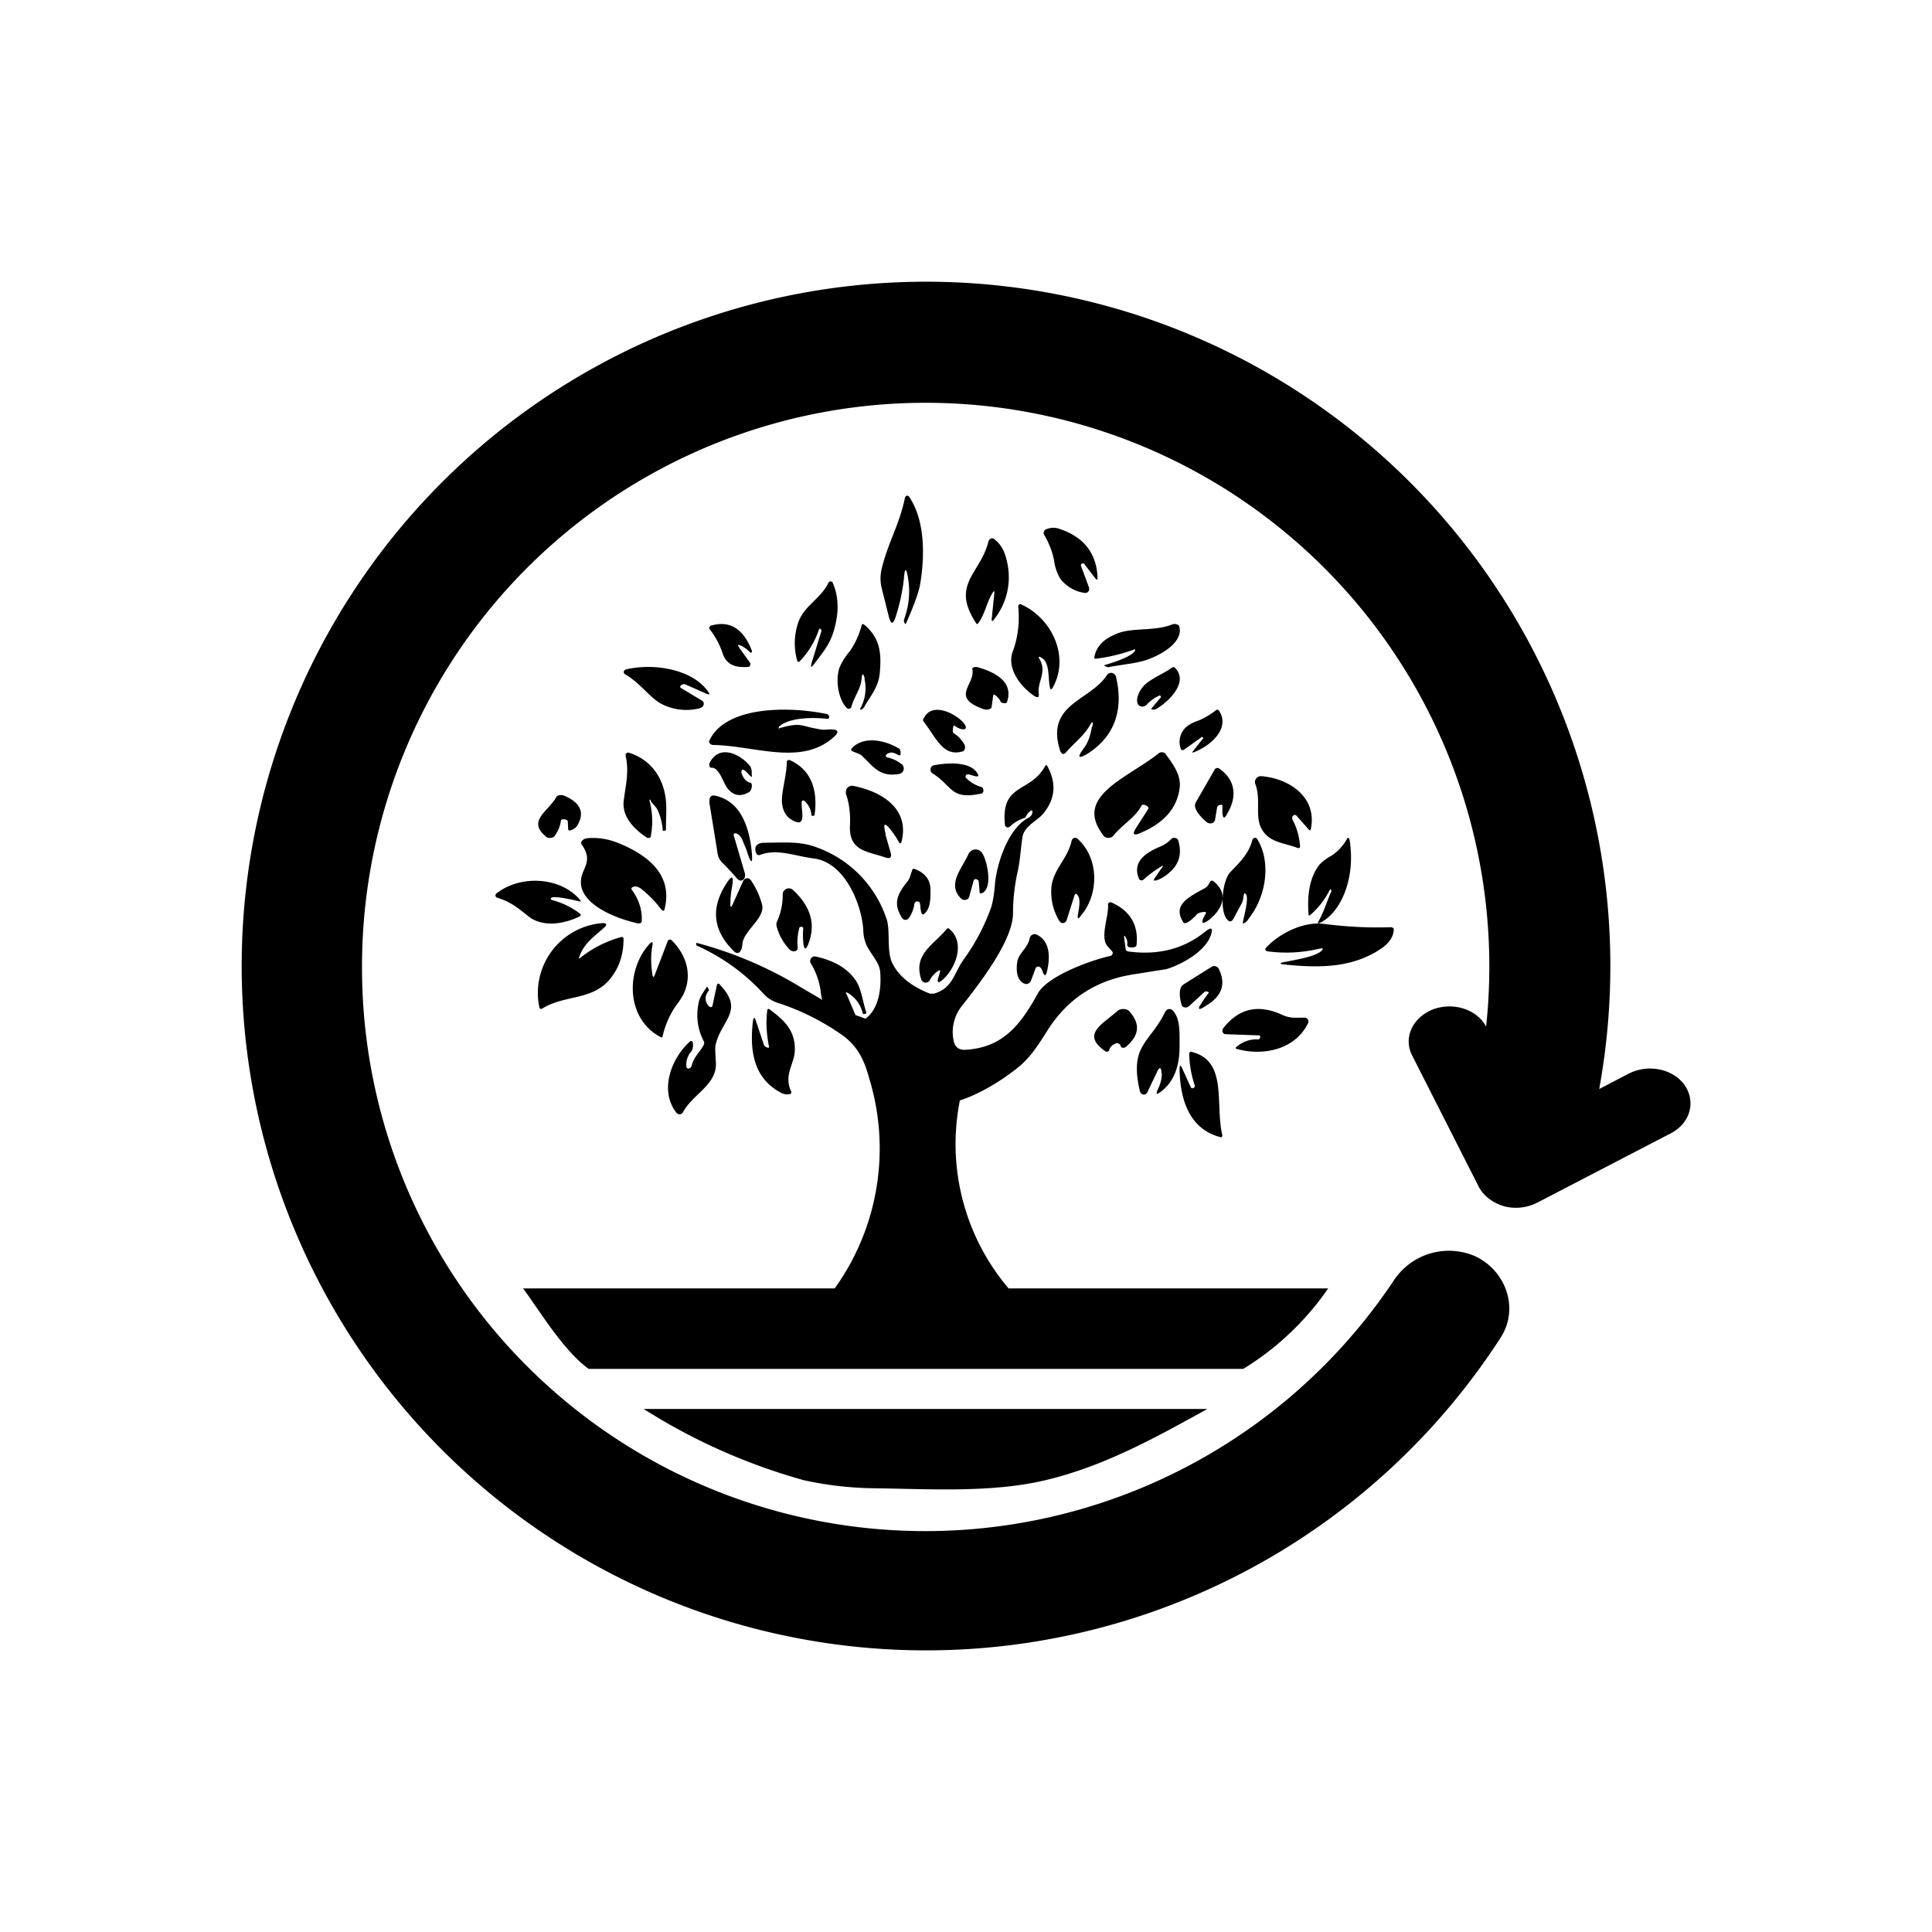
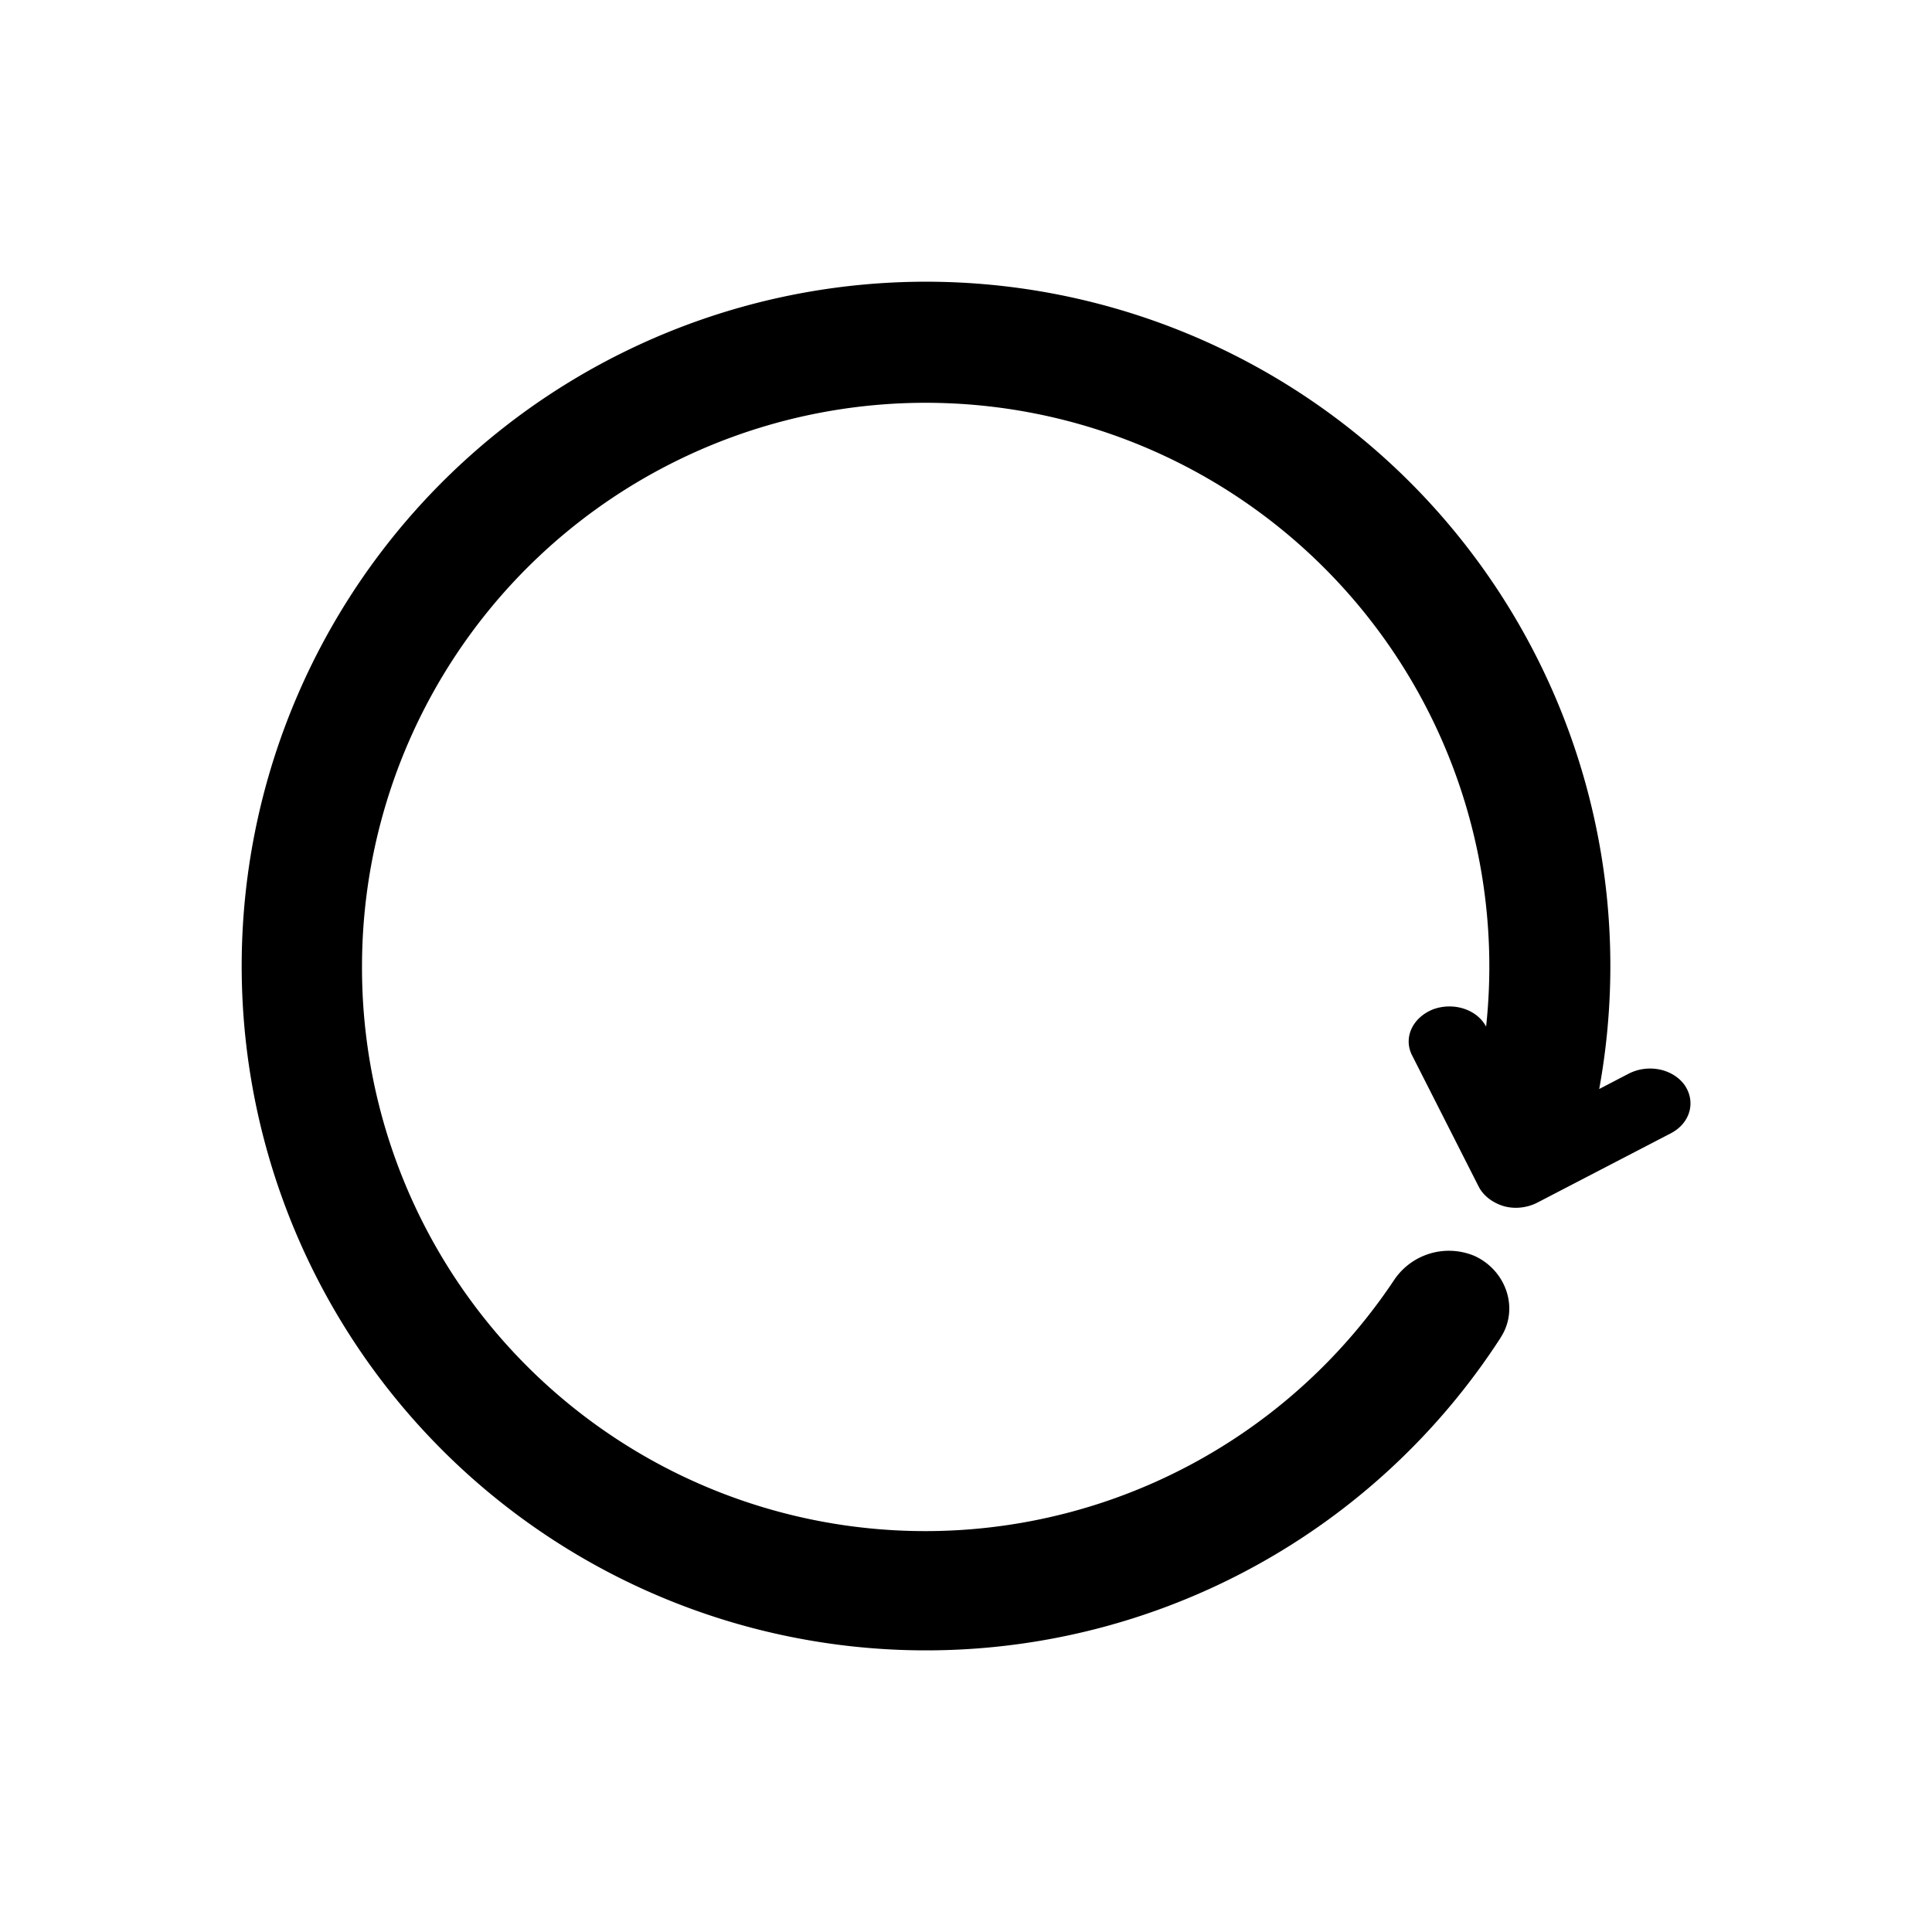
<svg xmlns="http://www.w3.org/2000/svg" width="1em" height="1em" viewBox="0 0 24 24">
-   <path fill="currentColor" d="M11.23 7.181q-.03.261-.11.5c-.03.075-.05.075-.076-.01l-.09-.36a.5.5 0 0 1 0-.25c.075-.315.215-.535.285-.865c.005-.04.035-.05.055-.025c.185.275.2.685.14 1.065q-.023.158-.18.51c-.005.02-.03-.02-.025-.045c.065-.18.08-.35.05-.525c-.02-.125-.04-.125-.05.005m2.2-.15l.1.27l.001.024a.05.05 0 0 1-.028.037l-.023.004a.46.46 0 0 1-.31-.18a.6.6 0 0 1-.075-.225a1 1 0 0 0-.125-.32a.05.05 0 0 1 .025-.065a.22.22 0 0 1 .17-.005q.449.15.47.6c0 .035-.005.04-.03.01l-.135-.175c-.015-.02-.05 0-.04.025m-1.09.32c-.085.125-.096.27-.19.395c-.01.01-.016.005-.02 0c-.326-.49.05-.615.15-1.02c.01-.035.05-.05.07-.03q.119.089.155.26a.84.84 0 0 1-.165.75q-.021.022-.02-.015l.034-.33c0-.025 0-.025-.014-.005zm-2.166.47c-.05.15-.134.287-.245.4c-.005.006-.02 0-.025-.014a.8.8 0 0 1 .015-.48c.075-.206.275-.286.375-.49c.01-.02.04-.02.05 0q.089.2.05.444c-.05.3-.15.39-.285.576c-.035.04-.04.035-.025-.025l.12-.39c.005-.02-.02-.05-.03-.02m3.906.25c-.14.05-.295.09-.46.11c-.02 0-.03 0-.025-.014q.031-.194.265-.29c.2-.09.47-.03.7-.12c.035-.016.085 0 .09.024c.05.17-.165.326-.38.406c-.14.055-.33.065-.5.1c-.015 0-.065-.02-.05-.025c.22-.065.35-.125.38-.18c.01-.015 0-.02-.02-.01m-1.165.116c.095.165-.03.275-.01.43c.005.045-.01.05-.05.03c-.17-.11-.35-.34-.275-.55q.099-.265.07-.566c0-.02.02-.035.035-.025c.375.165.615.646.39 1.04q-.023.031-.03-.004c-.03-.115.005-.315-.11-.375c-.03-.02-.04-.01-.02.02m-2.171.24q-.031-.106-.04.005c-.01.125-.09.215-.125.34a.035.035 0 0 1-.06.02c-.11-.115-.14-.355-.09-.5a.8.8 0 0 1 .125-.2q.105-.148.15-.326q.008-.024.03-.01c.2.165.22.356.195.61c-.015.156-.1.26-.185.4a.1.1 0 0 1-.04.046c-.02.005-.02 0-.015-.015a.52.52 0 0 0 .05-.37zm-1.555-.375l.13.18c.01.015 0 .045-.015.05c-.125.01-.27 0-.325-.165a1 1 0 0 0-.16-.3c-.015-.01-.005-.04.01-.046c.235-.07.405.035.51.306c.01.02-.005.035-.02.025a.4.4 0 0 0-.115-.085q-.06-.023-.015.03zm3.15.585l-.02.145c0 .025-.06.04-.1.025c-.425-.15-.095-.305-.14-.5c-.005-.015.035-.03.07-.02q.465.135.36.435c0 .015-.05.015-.07 0l-.01-.01c0-.02-.084-.115-.09-.075m2.056.005a.5.5 0 0 0-.155.115a.07.07 0 0 1-.095 0c-.05-.06.01-.185.065-.24c.08-.085.245-.15.35-.225q.021-.015.035 0c.175.17-.06.415-.235.515a.06.06 0 0 1-.04.005c-.015 0-.02-.01-.01-.02l.11-.13c.01-.015-.01-.03-.025-.02m-5.931-.095l.25.15c.05.025.035.085-.025.1a.67.67 0 0 1-.49-.065c-.14-.085-.246-.25-.436-.36c-.025-.02-.015-.05.02-.06c.385-.085.84.02 1.016.28q.038.051-.03.02l-.25-.11c-.035-.02-.095.025-.055.045m5.106.48c.015-.07 0-.075-.035-.01c-.075.125-.18.2-.285.32q-.051.06-.08-.015c-.185-.58.37-.615.58-.935c.03-.05.1-.035.115.02c.09.385 0 .72-.34.945q-.195.12-.06-.06c.05-.065.08-.15.1-.265zm1.38.145c0-.01-.015-.025-.025-.015l-.21.15c-.015.015-.04.01-.045-.005a.25.25 0 0 1 .075-.28a.5.5 0 0 1 .15-.075a1 1 0 0 0 .21-.125c.01-.01.03-.01.035 0c.15.21-.085.44-.32.525c0 0-.01-.005-.005-.01l.13-.165zm-5.271-.14q-.021.024.01.01c.27-.075.25-.025.47.01a.3.3 0 0 0 .105.01q.226-.021.085.1c-.4.35-.97.1-1.49.09c-.03 0-.05-.025-.05-.045c.185-.425.94-.445 1.46-.34c.035.005.05.065.005.06c-.2-.02-.47-.015-.6.1zm2.16.065l.01.01q.076.045.13.135c.02.03.01.085-.02.09c-.24.07-.32-.155-.48-.365c-.015-.015-.015-.035 0-.05c.1-.205.4-.055.5.07q.051.076-.024.07a.2.2 0 0 1-.096-.045c-.02-.01-.025.06-.02.085m-3.766.835h-.005v.005a1 1 0 0 1 .015.46l-.01.01h-.03c-.14-.09-.315-.245-.295-.455c.025-.2.07-.365.025-.565v-.015q.001-.015.01-.015l.01-.01h.015c.3.09.475.355.47.71l-.005.25c-.005.01-.01.01-.015.01h-.015l-.005.002l-.005-.002v-.01a.7.7 0 0 0-.06-.24c-.02-.05-.065-.075-.09-.125c0-.005 0-.01-.01-.01m2.966-.58c-.05.03-.045.05.005.06c.06.015.115.045.16.08a.07.07 0 0 1 .018.081a.1.1 0 0 1-.018.024a.1.1 0 0 1-.03.015c-.24.04-.31-.075-.46-.22a.14.14 0 0 0-.045-.03l-.075-.03c-.025-.01-.025-.025-.01-.04c.145-.155.41-.1.575 0c.01 0 .015.01.02.015l.01.03v.02q0 .036-.03.02c-.05-.03-.09-.04-.12-.02zm1.756.725a.14.14 0 0 0-.045.055a.05.05 0 0 1-.03.03a.45.45 0 0 0-.175.105c-.02.02-.056.005-.06-.02c-.055-.53.315-.39.5-.735c.01-.015.015-.015.025 0c.12.22.1.415-.055.6c-.07.08-.22.145-.25.27c-.025.15-.03.31-.066.46a2.4 2.4 0 0 0-.054.5c0 .345-.426.886-.646 1.166a.52.52 0 0 0-.095.4q.02.144.16.13c.476-.03.69-.34.89-.7c.12-.215.65-.41.9-.465c.026-.005.04-.04.02-.06l-.054-.06c-.1-.11.02-.386.005-.52c0-.02.02-.03.04-.026q.352.157.315.525c0 .03-.035.036-.065.036q-.059 0-.05-.05a.13.13 0 0 0-.02-.076q-.021-.038-.02 0l.02.15q0 .016.03.025c.36.05.68-.025.95-.24q.128-.105.075.045c-.07.195-.355.356-.55.415l-.41.065c-.45.07-.8.29-1.05.67c-.115.18-.22.36-.395.496c-.2.16-.465.32-.71.4a2.77 2.77 0 0 0 .605 2.335h3.97a3.5 3.5 0 0 1-1.055 1H7.313c-.31-.224-.595-.7-.815-1h3.871a2.98 2.98 0 0 0 .43-2.605c-.065-.24-.15-.42-.37-.565a3 3 0 0 0-.76-.375a.4.4 0 0 1-.185-.116a2.5 2.5 0 0 0-.835-.6v-.03h.01c.463.123.906.314 1.315.566c.245.14.43.265.635.325q.07.02.14.05c.18-.125.2-.41.185-.58c-.005-.116-.125-.23-.175-.346a.5.5 0 0 1-.035-.18c-.02-.31-.225-.835-.615-.885c-.24-.03-.45-.125-.665-.045c-.02.01-.045 0-.05-.02c-.03-.075 0-.125.09-.13c.205 0 .425-.02.61.04a1.42 1.42 0 0 1 .925.925c.04.15-.005.38.065.53c.08.16.235.29.47.38h.045c.235-.065.25-.25.365-.415c.15-.205.265-.425.346-.65q.035-.105.05-.3c.024-.25.16-.685.415-.82a.09.09 0 0 0 .05-.065c0-.03-.005-.035-.03-.015" />
-   <path fill="currentColor" d="M14.18 10.007c-.075.15-.245.24-.35.375c-.025.035-.1.035-.12 0c-.385-.49.29-.71.685-1.025c.02-.02.07-.015.085.01c.095.13.19.26.175.41c-.025.245-.18.435-.465.56q-.151.074-.085-.04l.16-.25c.015-.03-.07-.07-.085-.04m-4.966-.395q.037.096.105.11c.04.01.015.1-.01.115q-.163.099-.276-.05c-.055-.075-.1-.26-.2-.25c-.02 0-.03-.045-.015-.065c.12-.23.376-.105.496.04c.015.02.024.05.024.075v.035q.008.044-.014.02c-.025-.02-.07-.085-.1-.08c-.01.005-.02.03-.01.05m.745.355c-.01.09.065.315-.1.23q-.129-.06-.145-.225c-.01-.135.06-.34.06-.51c0-.015.02-.025.035-.02c.285.125.35.4.31.68c0 .015-.04.02-.04 0a.24.24 0 0 0-.085-.17q-.029-.023-.035.015m2.05-.345c-.015.01-.02.03-.01.04q.082.084.195.115c.03.015.03.07 0 .08c-.39.085-.355-.09-.61-.25c-.04-.025-.03-.09.015-.1c.15-.03.445-.055.54.095q.036.054-.025.04c-.03-.005-.08-.03-.105-.02m3.176.39c0-.03-.06-.01-.065.015l-.025.15c-.005.05-.06.065-.1.04c-.05-.04-.19-.17-.14-.25l.23-.4a.04.04 0 0 1 .01-.016l.015-.009a.04.04 0 0 1 .035.005c.205.14.225.355.1.56q-.052.105-.06-.015zm.865.16c.06.105.09.22.1.34c0 .02-.01.03-.035.02c-.17-.065-.36-.065-.45-.25c-.075-.15 0-.355-.07-.54a.073.073 0 0 1 .075-.1c.355.03.69.265.615.65q-.008.039-.03.01l-.15-.17c-.025-.025-.065.01-.05.04zm-9.082.02a.4.4 0 0 1-.08.195c-.02.025-.075.03-.1.01c-.25-.2.025-.315.125-.5c.015-.02.055-.025.09-.015c.205.085.265.21.17.37a.15.15 0 0 1-.075.06c-.025.01-.035.005-.04-.01l-.005-.1c0-.025-.08-.035-.085-.01m4.031.175l.065.225q.024.09-.065.06c-.235-.08-.46-.08-.44-.41q.009-.209-.05-.38a.1.1 0 0 1 0-.04a.08.08 0 0 1 .05-.057a.1.1 0 0 1 .04-.003c.35.07.705.28.6.695q-.014.038-.035 0a1 1 0 0 0-.085-.13c-.09-.12-.115-.11-.075.04zm-1.88.025l.135.46a.1.1 0 0 1-.01.065q-.045.046-.09-.005a3 3 0 0 0-.186-.2a.2.2 0 0 1-.055-.12l-.1-.615v-.04a.1.1 0 0 1 .01-.035a.1.1 0 0 1 .025-.02h.025c.26.05.41.27.46.65c.026.215 0 .22-.06.025l-.05-.12c-.02-.05-.05-.075-.08-.085q-.039-.006-.025.04m-1.22.62c-.04 0-.066.02-.05.04c.09.125.13.25.124.39c0 .025-.025.035-.065.025c-.335-.08-.67-.25-.69-.485c-.015-.195.17-.26.01-.49c-.025-.035.015-.075.075-.08q.195-.016.39.065q.691.285.565.81c-.005.035-.025.035-.05 0a1.4 1.4 0 0 0-.235-.24a.14.14 0 0 0-.08-.035zm5.45.11l-.1.315l-.016.02a.05.05 0 0 1-.049.006l-.02-.016a.7.7 0 0 1-.1-.445c.03-.21.2-.335.25-.56c.006-.03.046-.045.07-.025c.276.245.266.695.05.95c-.04.06-.054.05-.04-.02c.01-.06.036-.185-.01-.23c-.014-.02-.03-.015-.034.005m3.171-.07a1 1 0 0 1-.25.32c-.005 0-.015 0-.015-.015q-.03-.405.135-.615a.6.6 0 0 1 .155-.115a.6.6 0 0 0 .19-.21c.01-.015.025-.01.03.015c.08.495-.12.92-.375 1.035q-.031.014-.01-.025c.065-.11.1-.24.155-.36c.01-.015-.005-.045-.015-.03m-2.1-.285c-.08.05-.15.1-.215.16c-.015.015-.05.01-.055-.01c-.08-.185.04-.305.25-.395a.4.4 0 0 0 .15-.1c.02-.025.075-.015.085.015c.05.16.015.29-.095.39a.5.5 0 0 1-.16.105c-.05.015-.055.005-.035-.025l.09-.13c.02-.025.01-.03-.015-.01m1.03.355c-.005.035-.01.075-.025.1l-.1.185q-.037.074-.09.005c-.085-.125-.05-.475.05-.58c.105-.11.225-.22.27-.39c.01-.04.05-.045.065-.015c.18.3.095.715-.09.96c-.03.04-.045.075-.09.085c-.015 0 .08-.29.04-.36c-.015-.02-.025-.02-.03.01m-3.356-.18l-.055.2a.05.05 0 0 1-.04.035a.06.06 0 0 1-.055-.01c-.19-.18.01-.38.085-.555a.1.1 0 0 1 .085-.06a.1.1 0 0 1 .09.05c.06.095.135.44-.01.495q-.024.009-.025-.02l-.01-.115q0-.031-.03-.04a.03.03 0 0 0-.02 0l-.01.008zm-5.246.235l.015.005c.13.035.25.095.35.175v.02c-.19.1-.47.15-.65.005c-.125-.1-.22-.18-.385-.23c-.025-.005-.03-.035-.015-.05c.3-.24.805-.21 1.045.08q.014.022-.01.015c-.025-.005-.405-.1-.35-.02m4.511.05a.4.4 0 0 1-.07.18l-.018.015a.05.05 0 0 1-.062-.015c-.12-.18-.065-.3.07-.465c.025-.035.035-.085.05-.125c0-.02.02-.03.04-.02c.125.05.195.135.19.275c0 .09 0 .225-.085.285c-.04.025-.04-.115-.045-.13c-.005-.04-.06-.04-.07 0" />
-   <path fill="currentColor" d="m9.098 11.242l.135-.3a.06.06 0 0 1 .05-.032q.015 0 .03.009a.1.1 0 0 1 .02.023a1 1 0 0 1 .135.3c.035.165-.23.32-.245.48c0 .04-.025.16-.1.1c-.26-.25-.3-.525-.11-.83q.119-.195.08.03q-.02.107-.02.215c0 .035.01.04.025 0zm5.881.105c.025-.034-.09-.015-.11.01c-.01.015-.14.15-.17.1c-.13-.21.04-.3.27-.425a.1.1 0 0 0 .035-.03l.03-.05c.005-.015.03-.015.04-.005c.19.15.12.34-.055.48q-.114.085-.07-.024zm-5.001.186c0-.03-.05-.025-.05 0a.7.7 0 0 0-.02.23c.005.035-.01.05-.045.055c-.02 0-.05-.01-.07-.04a.65.65 0 0 1-.145-.27a.1.1 0 0 1 0-.05a.8.8 0 0 0 .075-.35c0-.06.08-.1.13-.05q.322.299.195.65q-.054.151-.07-.005a1 1 0 0 1 0-.17m6.421.25c-.21.05-.425.065-.65.035c-.025 0-.04-.025-.025-.04c.13-.15.44-.34.73-.3c.27.034.546.05.82.04c.02 0 .036.01.04.02c0 .09-.05.165-.134.23c-.35.25-.766.265-1.25.21c-.026 0-.026-.02-.006-.02c.13-.03.43-.07.5-.155c.015-.02.01-.025-.025-.02m-4.74.275a.3.3 0 0 0-.11.12a.058.058 0 0 1-.106-.015c-.1-.31.15-.42.315-.62q.016-.023.04 0c.195.17.075.485-.09.63q-.081.069-.05-.035l.02-.065c0-.02 0-.025-.02-.015m1.26-.045l-.014-.006h-.014l-.013.005l-.01.01l-.06.16a.062.062 0 0 1-.084.036c-.1-.045-.1-.18-.086-.27c.02-.115.13-.165.156-.3c.01-.036.05-.05.08-.04c.18.08.17.3.135.45q-.023.112-.06 0a.1.1 0 0 0-.03-.045m-4.787.105l.165-.43a.03.03 0 0 1 .045-.01c.22.214.28.52.085.775a1.1 1.1 0 0 0-.195.42c0 .01-.015.02-.025.01c-.435-.23-.435-.835-.135-1.16q.044-.045.035.014c-.025.126-.02.25 0 .38c.01.026.015.026.025 0m-.92-.22c.15-.12.32-.205.5-.255q.036-.01.035.025q-.001.284-.16.485c-.225.285-.575.2-.855.38c-.01.005-.025 0-.03-.015a.87.87 0 0 1 .785-1.05c.05 0 .06.02.02.055c-.12.11-.25.19-.31.365c-.01.02 0 .025.015.01m7.802.44c.015-.015-.035-.03-.05-.015l-.19.175a.1.1 0 0 1-.025.015c-.03.01-.065-.005-.07-.03c-.015-.05-.05-.2.02-.25l.35-.22a.06.06 0 0 1 .07 0l.015.01c.1.19.055.35-.15.47c-.09.065-.115.05-.06-.025c.025-.045.055-.085.09-.13m-4.496.015l.135.315c0 .015-.01.035-.025.035a.5.5 0 0 1-.36-.175a.4.4 0 0 1-.07-.195a.9.9 0 0 0-.125-.365a.057.057 0 0 1 .06-.085c.23.05.4.15.5.3c.07.105.085.265.13.395c.01.015-.04.03-.045.01a.4.4 0 0 0-.18-.25q-.044-.024-.02.02zm-1.706.15c.01.015.04.01.04-.01l.05-.235c.006-.045.026-.05.05-.015c.3.32 0 .435-.064.75c-.005.025 0 .09.005.195c.025.29-.29.4-.41.635l-.017.014a.05.05 0 0 1-.059-.009c-.22-.275-.07-.675.16-.885c.055-.05.05.085.025.115a.25.25 0 0 0-.065.185c0 .05.055.035.065 0c.03-.12.1-.165.15-.26a.05.05 0 0 0 0-.05a.7.7 0 0 1-.065-.46c.01-.08.055-.135.1-.205c0-.01.01-.01.016 0l.015.03v.005q-.084.104 0 .2zm6.832.36l-.42-.015c-.03 0-.05-.04-.03-.07c.195-.255.445-.305.735-.17c.1.045.165.035.265.035a.05.05 0 0 1 .05.08c-.165.325-.57.4-.89.305l-.002-.004l-.001-.004v-.004l.003-.003a.37.37 0 0 1 .275-.1c.03 0 .035-.05.015-.05m-1.795.105c-.04.02-.065.05-.07.08c0 .015-.035.025-.05.01c-.3-.21-.035-.33.155-.5c.035-.03.11-.03.14 0c.15.16.13.31-.04.45c-.02.015-.06.01-.06-.01a.05.05 0 0 0-.015-.025c-.015-.015-.035-.02-.055-.005zm-4.296.03c-.03-.15-.04-.3-.02-.45c0-.01.015-.02.025-.01c.185.135.335.27.315.54c-.015.15-.135.285-.045.48c.01.015 0 .03-.015.035a.17.17 0 0 1-.115-.02c-.335-.18-.385-.515-.345-.88c.01-.06.02-.065.04-.005l.1.3c.01.015.07.05.06.01m4.876.34c0-.085-.025-.09-.055-.02l-.12.25c-.025.05-.085.035-.095-.02c-.13-.57.125-.585.315-.975c.02-.04.065-.05.095-.02c.095.1.085.27.085.45q0 .391-.24.565c-.05.035-.055.025-.03-.035a.45.45 0 0 0 .05-.195zm.415.15a1.3 1.3 0 0 1-.07-.39q0-.038.03-.03c.45.11.29.64.38 1.03c.005.015-.005.035-.02.03c-.35-.09-.5-.4-.51-.84q-.001-.091.035-.01l.105.23c.01.025.055.005.05-.02m-4.856 4.901a7.4 7.4 0 0 1-1.99-.885h7.001c-.67.37-1.3.72-2.035.89c-.65.15-1.4.105-2.086.095a4.3 4.3 0 0 1-.89-.1" />
  <path fill="currentColor" d="M18.64 16.618c.236-.36.07-.835-.32-1.015a.82.82 0 0 0-1.01.31a6.997 6.997 0 0 1-12.813-3.91a7.002 7.002 0 1 1 13.964.75c-.115-.216-.405-.306-.655-.216c-.256.1-.376.35-.266.57l.83 1.636c.06.115.176.2.31.24c.14.04.296.02.42-.045l1.656-.86c.24-.125.315-.39.17-.6c-.145-.2-.45-.266-.695-.14l-.365.19a8.501 8.501 0 1 0-1.225 3.09" />
</svg>